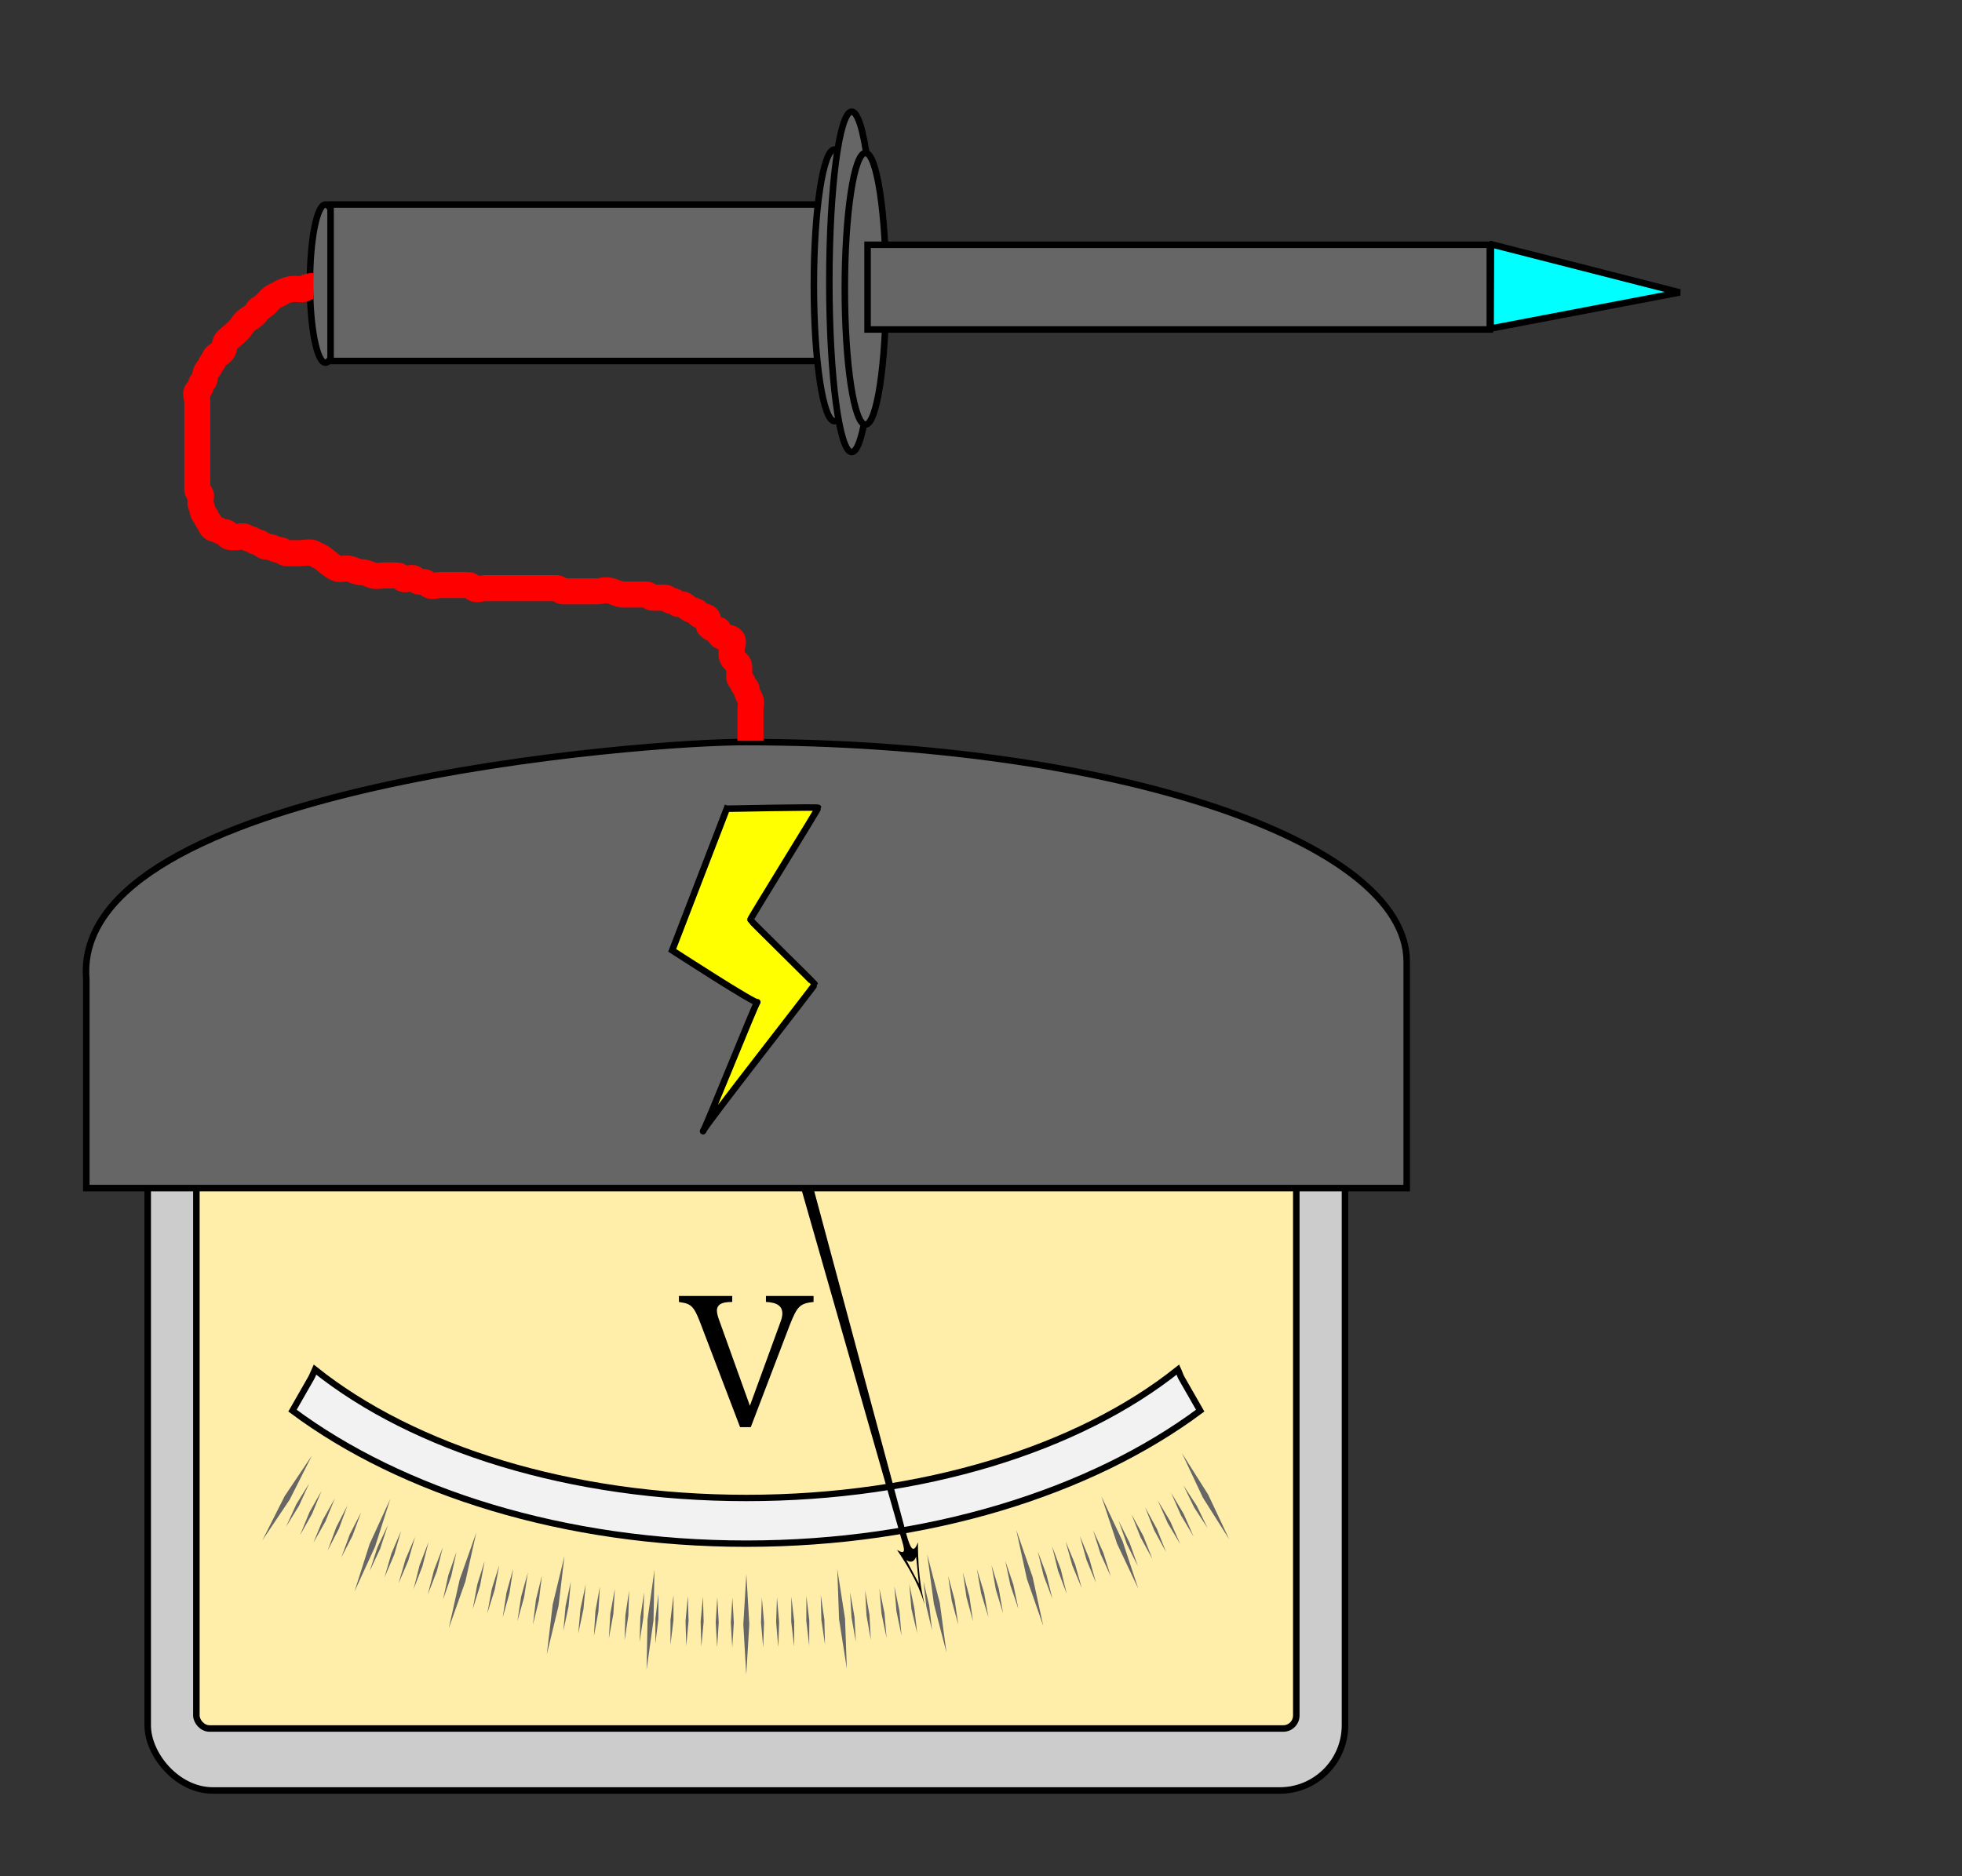
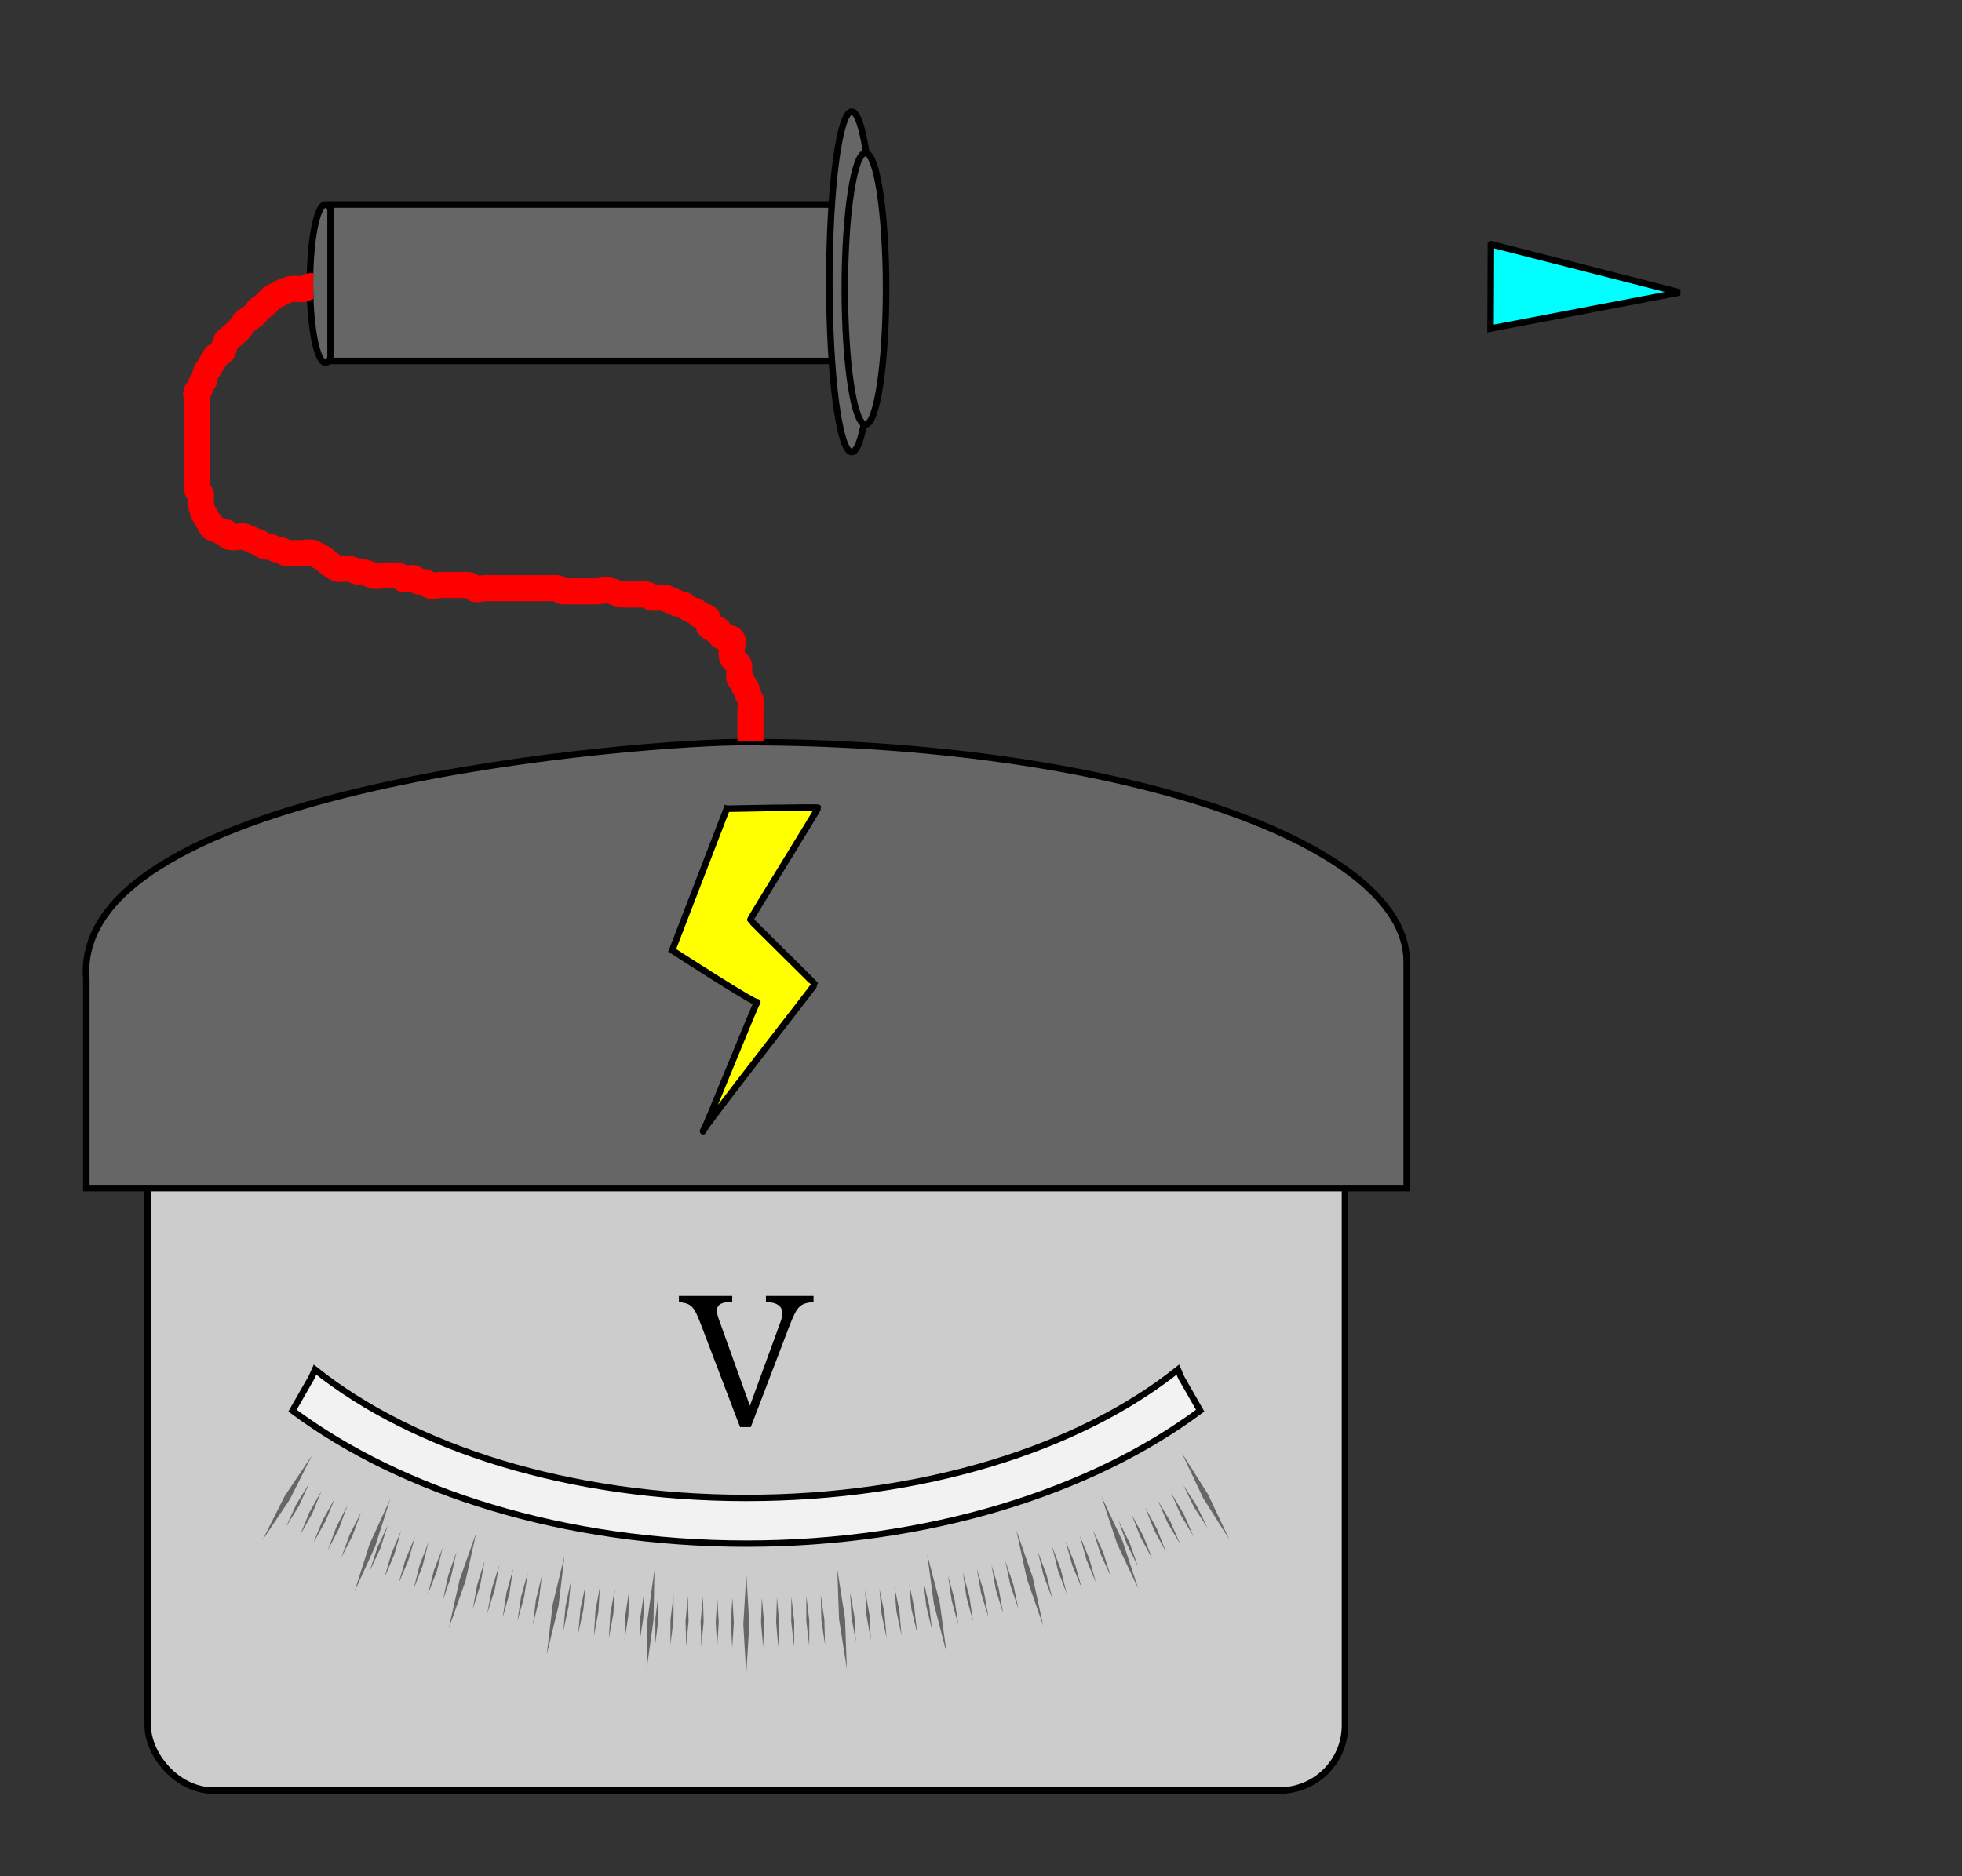
<svg xmlns="http://www.w3.org/2000/svg" width="301" height="287.878">
  <rect width="100%" height="100%" fill="#333333" stroke="none" />
  <title>High voltage probe</title>
  <g>
    <title>Layer 1</title>
    <g id="svg_6">
      <rect ry="10" rx="10" y="160.588" x="22.659" height="114.167" width="183.682" id="rect2844" stroke="#000000" fill-rule="nonzero" fill="#cccccc" />
-       <rect ry="2" rx="2" id="rect2869" width="168.746" height="101.531" x="30.127" y="163.71" stroke="#000000" fill-rule="nonzero" fill="#ffeeaa" />
      <path id="path4349" d="m184.127,216.465l-2.841,-4.964c-0.245,-0.427 -0.368,-0.894 -0.574,-1.334c-15.175,12.12 -39.16,19.7 -66.212,19.7c-27.051,0 -51.008,-7.58 -66.183,-19.7c-0.207,0.443 -0.357,0.905 -0.603,1.334l-2.841,4.964c16.75,12.471 41.707,20.413 69.627,20.413c27.91,0 52.877,-7.949 69.627,-20.413z" stroke-miterlimit="4" stroke-width="0.978" stroke="#000000" fill="#f2f2f2" />
-       <path d="m140.97,243.01l-1.931,-3.617c0.678,0.466 1.181,0.297 1.508,-0.505l0.424,4.122l0,0zm-18.386,-61.784l15.619,54.614c0.657,2.105 0.783,2.82 -0.586,1.994c3.327,4.93 3.845,7.209 4.224,8.373c-0.216,-1.203 -1.032,-3.772 -1.012,-9.543c-0.713,1.915 -1.18,0.849 -1.746,-1.109l-14.739,-54.899l-1.76,0.57z" id="path4359" stroke-width="1px" fill="#000000" />
-       <path id="path2864" d="m114.352,113.875c-14.509,-0.11 -103.546,6.622 -101.111,36.39l0,32.047l202.567,0l0,-34.746c0,-18.599 -45.451,-33.691 -101.456,-33.691l0,0l0,0z" stroke="#000000" fill-rule="nonzero" fill="#666666" />
+       <path id="path2864" d="m114.352,113.875c-14.509,-0.11 -103.546,6.622 -101.111,36.39l0,32.047l202.567,0l0,-34.746c0,-18.599 -45.451,-33.691 -101.456,-33.691l0,0l0,0" stroke="#000000" fill-rule="nonzero" fill="#666666" />
      <path id="path2875" d="m188.583,236.212c0,0 -3.235,-6.871 -3.235,-6.871c0,0 -4.026,-6.364 -4.026,-6.364c0,0 3.235,6.871 3.235,6.871c0,0 4.026,6.364 4.026,6.364c0,0 0,0 0,0m-13.965,7.547c0,0 -2.398,-7.261 -2.398,-7.261c0,0 -3.242,-6.867 -3.242,-6.867c0,0 2.398,7.261 2.398,7.261c0,0 3.242,6.867 3.242,6.867c0,0 0,0 0,0m-14.565,5.743c0,0 -1.632,-7.505 -1.632,-7.505c0,0 -2.511,-7.216 -2.511,-7.216c0,0 1.632,7.505 1.632,7.505c0,0 2.512,7.216 2.512,7.216c0,0 0,0 0,0m-14.85,4.078c0,0 -1.027,-7.629 -1.027,-7.629c0,0 -1.926,-7.423 -1.926,-7.423c0,0 1.025,7.62 1.025,7.62c0,0 1.928,7.433 1.928,7.433c0,0 0,0 0,0m-15.287,2.487c0,0 -0.277,-7.704 -0.277,-7.704c0,0 -1.192,-7.601 -1.192,-7.601c0,0 0.277,7.704 0.277,7.704c0,0 1.192,7.601 1.192,7.601c0,0 0,0 0,0m-15.429,0.882c0,0 0.468,-7.693 0.468,-7.693c0,0 -0.452,-7.694 -0.452,-7.694c0,0 -0.468,7.693 -0.468,7.693c0,0 0.451,7.694 0.451,7.694c0,0 0,0 0,0m-15.29,-0.722c0,0 1.063,-7.624 1.063,-7.624c0,0 0.146,-7.708 0.146,-7.708c0,0 -1.063,7.624 -1.063,7.624c0,0 -0.146,7.708 -0.146,7.708c0,0 0,0 0,0m-15.31,-2.356c0,0 1.807,-7.458 1.807,-7.458c0,0 0.904,-7.648 0.904,-7.648c0,0 -1.807,7.458 -1.807,7.458c0,0 -0.904,7.648 -0.904,7.648c0,0 0,0 0,0m-15.04,-3.999c0,0 2.553,-7.203 2.553,-7.203c0,0 1.673,-7.491 1.673,-7.491c0,0 -2.552,7.199 -2.552,7.199c0,0 -1.674,7.494 -1.674,7.494c0,0 0,0 0,0m-14.461,-5.651c0,0 3.168,-6.907 3.168,-6.907c0,0 2.319,-7.291 2.319,-7.291c0,0 -3.167,6.905 -3.167,6.905c0,0 -2.32,7.293 -2.32,7.293c0,0 0,0 0,0m-14.126,-7.864c0,0 4.189,-6.243 4.189,-6.243c0,0 3.409,-6.769 3.409,-6.769c0,0 -4.188,6.241 -4.188,6.241c0,0 -3.41,6.771 -3.41,6.771c0,0 0,0 0,0" stroke-width="1px" fill-rule="nonzero" fill="#666666" />
      <path id="path8138" d="m181.549,227.92c0,0 1.655,3.406 1.655,3.406c0,0 2.051,3.148 2.051,3.148c0,0 -1.655,-3.406 -1.655,-3.406c0,0 -2.051,-3.148 -2.051,-3.148c0,0 0,0 0,0m-1.888,1.148c0,0 1.524,3.475 1.524,3.475c0,0 1.929,3.236 1.929,3.236c0,0 -1.524,-3.475 -1.524,-3.475c0,0 -1.929,-3.236 -1.929,-3.236c0,0 0,0 0,0m-2.04,1.179c0,0 1.524,3.475 1.524,3.475c0,0 1.929,3.236 1.929,3.236c0,0 -1.524,-3.475 -1.524,-3.475c0,0 -1.929,-3.236 -1.929,-3.236c0,0 0,0 0,0m-1.944,1.05c0,0 1.395,3.537 1.395,3.537c0,0 1.809,3.315 1.809,3.315c0,0 -1.395,-3.537 -1.395,-3.537c0,0 -1.809,-3.315 -1.809,-3.315c0,0 0,0 0,0m-2.082,1.092c0,0 1.395,3.537 1.395,3.537c0,0 1.809,3.315 1.809,3.315c0,0 -1.395,-3.537 -1.395,-3.537c0,0 -1.809,-3.315 -1.809,-3.315c0,0 0,0 0,0m-1.991,0.956c0,0 1.269,3.591 1.269,3.591c0,0 1.69,3.386 1.69,3.386c0,0 -1.269,-3.591 -1.269,-3.591c0,0 -1.69,-3.386 -1.69,-3.386c0,0 0,0 0,0m-3.907,1.477c0,0 1.144,3.639 1.144,3.639c0,0 1.572,3.45 1.572,3.45c0,0 -1.144,-3.639 -1.144,-3.639c0,0 -1.572,-3.45 -1.572,-3.45c0,0 0,0 0,0m-2.036,0.864c0,0 1.022,3.681 1.022,3.681c0,0 1.456,3.509 1.456,3.509c0,0 -1.023,-3.681 -1.023,-3.681c0,0 -1.456,-3.508 -1.456,-3.508c0,0 0,0 0,0m-2.181,0.838c0,0 1.022,3.681 1.022,3.681c0,0 1.456,3.509 1.456,3.509c0,0 -1.022,-3.681 -1.022,-3.681c0,0 -1.456,-3.509 -1.456,-3.509c0,0 0,0 0,0m-2.068,0.781c0,0 0.902,3.717 0.902,3.717c0,0 1.341,3.561 1.341,3.561c0,0 -0.902,-3.717 -0.902,-3.717c0,0 -1.341,-3.561 -1.341,-3.561c0,0 0,0 0,0m-2.207,0.756c0,0 0.902,3.717 0.902,3.717c0,0 1.341,3.561 1.341,3.561c0,0 -0.902,-3.717 -0.902,-3.717c0,0 -1.341,-3.561 -1.341,-3.561c0,0 0,0 0,0m-4.975,1.467c0,0 0.783,3.747 0.783,3.747c0,0 1.227,3.608 1.227,3.608c0,0 -0.783,-3.747 -0.783,-3.747c0,0 -1.227,-3.608 -1.227,-3.608c0,0 0,0 0,0m-2.119,0.625c0,0 0.666,3.773 0.666,3.773c0,0 1.114,3.65 1.114,3.65c0,0 -0.666,-3.773 -0.666,-3.773c0,0 -1.114,-3.65 -1.114,-3.65c0,0 0,0 0,0m-2.25,0.595c0,0 0.666,3.773 0.666,3.773c0,0 1.114,3.65 1.114,3.65c0,0 -0.666,-3.773 -0.666,-3.773c0,0 -1.114,-3.65 -1.114,-3.65c0,0 0,0 0,0m-2.139,0.552c0,0 0.55,3.795 0.55,3.795c0,0 1.002,3.687 1.002,3.687c0,0 -0.55,-3.795 -0.55,-3.795c0,0 -1.002,-3.687 -1.002,-3.687c0,0 0,0 0,0m-2.267,0.515c0,0 0.55,3.795 0.55,3.795c0,0 1.002,3.687 1.002,3.687c0,0 -0.55,-3.795 -0.55,-3.795c0,0 -1.002,-3.687 -1.002,-3.687c0,0 0,0 0,0m-3.787,0.829c0,0 0.435,3.812 0.435,3.812c0,0 0.89,3.72 0.89,3.72c0,0 -0.435,-3.812 -0.435,-3.812c0,0 -0.89,-3.72 -0.89,-3.72c0,0 0,0 0,0m-2.169,0.414c0,0 0.321,3.825 0.321,3.825c0,0 0.891,3.729 0.891,3.729c0,0 -0.435,-3.812 -0.435,-3.812c0,0 -0.777,-3.742 -0.777,-3.742c0,0 0,0 0,0m-2.293,0.358c0,0 0.321,3.825 0.321,3.825c0,0 0.778,3.749 0.778,3.749c0,0 -0.321,-3.825 -0.321,-3.825c0,0 -0.778,-3.749 -0.778,-3.749c0,0 0,0 0,0m-2.293,0.358c0,0 0.321,3.825 0.321,3.825c0,0 0.778,3.749 0.778,3.749c0,0 -0.321,-3.825 -0.321,-3.825c0,0 -0.778,-3.749 -0.778,-3.749c0,0 0,0 0,0m-2.189,0.271c0,0 0.208,3.834 0.208,3.834c0,0 0.667,3.773 0.667,3.773c0,0 -0.208,-3.834 -0.208,-3.834c0,0 -0.667,-3.773 -0.667,-3.773c0,0 0,0 0,0m-2.303,0.28c0,0 0.208,3.834 0.208,3.834c0,0 0.667,3.773 0.667,3.773c0,0 -0.208,-3.834 -0.208,-3.834c0,0 -0.667,-3.773 -0.667,-3.773c0,0 0,0 0,0m-4.505,0.411c0,0 0.095,3.839 0.095,3.839c0,0 0.555,3.794 0.555,3.794c0,0 -0.095,-3.839 -0.095,-3.839c0,0 -0.555,-3.794 -0.555,-3.794c0,0 0,0 0,0m-2.2,0.149c0,0 -0.017,3.84 -0.017,3.84c0,0 0.444,3.811 0.444,3.811c0,0 0.017,-3.84 0.017,-3.84c0,0 -0.444,-3.811 -0.444,-3.811c0,0 0,0 0,0m-2.314,0.124c0,0 -0.017,3.84 -0.017,3.84c0,0 0.444,3.811 0.444,3.811c0,0 0.017,-3.84 0.017,-3.84c0,0 -0.444,-3.811 -0.444,-3.811c0,0 0,0 0,0m-2.203,0.091c0,0 -0.13,3.838 -0.13,3.838c0,0 0.332,3.824 0.332,3.824c0,0 0.13,-3.838 0.13,-3.838c0,0 -0.332,-3.824 -0.332,-3.824c0,0 0,0 0,0m-2.317,0.046c0,0 -0.13,3.838 -0.13,3.838c0,0 0.332,3.824 0.332,3.824c0,0 0.13,-3.838 0.13,-3.838c0,0 -0.332,-3.824 -0.332,-3.824c0,0 0,0 0,0m-4.522,0.004c0,0 -0.242,3.832 -0.242,3.832c0,0 0.221,3.833 0.221,3.833c0,0 0.242,-3.832 0.242,-3.832c0,0 -0.221,-3.833 -0.221,-3.833c0,0 0,0 0,0m-2.317,-0.032c0,0 -0.242,3.832 -0.242,3.832c0,0 0.221,3.833 0.221,3.833c0,0 0.242,-3.832 0.242,-3.832c0,0 -0.221,-3.833 -0.221,-3.833c0,0 0,0 0,0m-2.203,-0.098c0,0 -0.353,3.822 -0.353,3.822c0,0 0.109,3.839 0.109,3.839c0,0 0.354,-3.822 0.354,-3.822c0,0 -0.109,-3.839 -0.109,-3.839c0,0 0,0 0,0m-2.315,-0.11c0,0 -0.353,3.822 -0.353,3.822c0,0 0.109,3.839 0.109,3.839c0,0 0.354,-3.822 0.354,-3.822c0,0 -0.109,-3.839 -0.109,-3.839c0,0 0,0 0,0m-2.2,-0.156c0,0 -0.465,3.808 -0.465,3.808c0,0 -0.004,3.84 -0.004,3.84c0,0 0.465,-3.808 0.465,-3.808c0,0 0.004,-3.84 0.004,-3.84c0,0 0,0 0,0m-2.311,-0.187c0,0 -0.465,3.808 -0.465,3.808c0,0 -0.004,3.84 -0.004,3.84c0,0 0.465,-3.808 0.465,-3.808c0,0 0.004,-3.84 0.004,-3.84c0,0 0,0 0,0m-2.195,-0.216c0,0 -0.577,3.79 -0.577,3.79c0,0 -0.117,3.838 -0.117,3.838c0,0 0.577,-3.79 0.577,-3.79c0,0 0.117,-3.838 0.117,-3.838c0,0 0,0 0,0m-2.304,-0.265c0,0 -0.577,3.79 -0.577,3.79c0,0 -0.117,3.838 -0.117,3.838c0,0 0.577,-3.79 0.577,-3.79c0,0 0.117,-3.838 0.117,-3.838c0,0 0,0 0,0m-2.188,-0.278c0,0 -0.689,3.769 -0.689,3.769c0,0 -0.23,3.833 -0.23,3.833c0,0 0.689,-3.769 0.689,-3.769c0,0 0.23,-3.833 0.23,-3.833c0,0 0,0 0,0m-2.295,-0.344c0,0 -0.689,3.769 -0.689,3.769c0,0 -0.23,3.833 -0.23,3.833c0,0 0.689,-3.769 0.689,-3.769c0,0 0.23,-3.833 0.23,-3.833c0,0 0,0 0,0m-2.179,-0.343c0,0 -0.801,3.743 -0.801,3.743c0,0 -0.345,3.823 -0.345,3.823c0,0 0.801,-3.743 0.801,-3.743c0,0 0.345,-3.823 0.345,-3.823c0,0 0,0 0,0m-2.284,-0.422c0,0 -0.801,3.743 -0.801,3.743c0,0 -0.345,3.823 -0.345,3.823c0,0 0.801,-3.743 0.801,-3.743c0,0 0.345,-3.823 0.345,-3.823c0,0 0,0 0,0m-4.437,-0.912c0,0 -0.914,3.713 -0.914,3.713c0,0 -0.46,3.809 -0.46,3.809c0,0 0.914,-3.713 0.914,-3.713c0,0 0.46,-3.809 0.46,-3.809c0,0 0,0 0,0m-2.154,-0.48c0,0 -1.027,3.679 -1.027,3.679c0,0 -0.576,3.79 -0.576,3.79c0,0 1.028,-3.682 1.028,-3.682c0,0 0.576,-3.787 0.576,-3.787c0,0 0,0 0,0m-2.253,-0.581c0,0 -1.027,3.679 -1.027,3.679c0,0 -0.576,3.79 -0.576,3.79c0,0 1.027,-3.679 1.027,-3.679c0,0 0.576,-3.79 0.576,-3.79c0,0 0,0 0,0m-2.136,-0.553c0,0 -1.141,3.64 -1.141,3.64c0,0 -0.694,3.768 -0.694,3.768c0,0 1.143,-3.646 1.143,-3.646c0,0 0.693,-3.762 0.693,-3.762c0,0 0,0 0,0m-2.234,-0.662c0,0 -1.141,3.64 -1.141,3.64c0,0 -0.694,3.768 -0.694,3.768c0,0 1.141,-3.64 1.141,-3.64c0,0 0.694,-3.768 0.694,-3.768c0,0 0,0 0,0m-4.327,-1.371c0,0 -1.256,3.596 -1.256,3.596c0,0 -0.814,3.74 -0.814,3.74c0,0 1.256,-3.596 1.256,-3.596c0,0 0.814,-3.74 0.814,-3.74c0,0 0,0 0,0m-2.091,-0.707c0,0 -1.373,3.547 -1.373,3.547c0,0 -0.935,3.707 -0.935,3.707c0,0 1.373,-3.55 1.373,-3.55c0,0 0.934,-3.704 0.934,-3.704c0,0 0,0 0,0m-2.186,-0.825c0,0 -1.373,3.547 -1.373,3.547c0,0 -0.935,3.707 -0.935,3.707c0,0 1.372,-3.547 1.372,-3.547c0,0 0.935,-3.707 0.935,-3.707c0,0 0,0 0,0m-2.062,-0.79c0,0 -1.49,3.492 -1.49,3.492c0,0 -1.058,3.669 -1.058,3.669c0,0 1.49,-3.492 1.49,-3.492c0,0 1.058,-3.669 1.058,-3.669c0,0 0,0 0,0m-2.157,-0.908c0,0 -1.49,3.492 -1.49,3.492c0,0 -1.058,3.669 -1.058,3.669c0,0 1.49,-3.492 1.49,-3.492c0,0 1.058,-3.669 1.058,-3.669c0,0 0,0 0,0m-2.027,-0.876c0,0 -1.609,3.431 -1.609,3.431c0,0 -1.183,3.625 -1.183,3.625c0,0 1.609,-3.431 1.609,-3.431c0,0 1.183,-3.625 1.183,-3.625c0,0 0,0 0,0m-4.11,-1.959c0,0 -1.729,3.363 -1.729,3.363c0,0 -1.311,3.574 -1.311,3.574c0,0 1.729,-3.363 1.729,-3.363c0,0 1.311,-3.574 1.311,-3.574c0,0 0,0 0,0m-2.087,-1.079c0,0 -1.729,3.363 -1.729,3.363c0,0 -1.311,3.574 -1.311,3.574c0,0 1.729,-3.363 1.729,-3.363c0,0 1.311,-3.574 1.311,-3.574c0,0 0,0 0,0m-1.938,-1.06c0,0 -1.852,3.287 -1.852,3.287c0,0 -1.441,3.516 -1.441,3.516c0,0 1.852,-3.287 1.852,-3.287c0,0 1.441,-3.516 1.441,-3.516c0,0 0,0 0,0m-2.046,-1.166c0,0 -1.852,3.287 -1.852,3.287c0,0 -1.441,3.516 -1.441,3.516c0,0 1.852,-3.287 1.852,-3.287c0,0 1.441,-3.516 1.441,-3.516c0,0 0,0 0,0m-1.882,-1.159c0,0 -1.975,3.203 -1.975,3.203c0,0 -1.574,3.45 -1.574,3.45c0,0 1.975,-3.203 1.975,-3.203c0,0 1.574,-3.45 1.574,-3.45c0,0 0,0 0,0" stroke-width="1px" fill-rule="nonzero" fill="#666666" />
      <g transform="matrix(0.684, 0, 0, 0.739, -24.076, -127.841)" id="text5203" font-family="URW Chancery L" fill="#000000" font-weight="bold" font-style="italic" font-size="40px">
        <g id="text5591" font-family="URW Bookman L" fill="#000000" text-anchor="start" font-weight="normal" font-style="normal">
          <path id="path2891" d="m203.392,464.895l-7.04,-18.16c-0.2,-0.52 -0.36,-1.24 -0.36,-1.64c0,-0.64 0.44,-1.24 1.08,-1.44c0.52,-0.2 0.92,-0.28 2.36,-0.32l0,-1.24l-11.96,0l0,1.24c0.2,0.04 0.36,0.08 0.4,0.08c2.32,0.28 3,0.92 4.32,4.08l9,21.84l2.4,0l8.76,-21.24c1.68,-3.92 2.28,-4.44 5.32,-4.76l0,-1.24l-10.68,0l0,1.24c2.56,0.12 3.68,0.88 3.68,2.44c0,0.44 -0.16,1.08 -0.4,1.68l-6.88,17.44" />
        </g>
      </g>
    </g>
-     <rect fill="#666666" stroke="#000000" x="150.5" y="47.122" width="1" height="0" id="svg_8" />
    <path fill="#00ffff" stroke="#000000" d="m228.733,37.472l-0.055,12.944l29.024,-5.541l-28.968,-7.403z" id="svg_11" />
    <ellipse fill="#666666" stroke="#000000" cx="49.923" cy="43.52" id="svg_19" rx="2.375" ry="12.137" />
    <rect fill="#666666" stroke="#000000" x="50.715" y="31.383" width="77.045" height="24.011" id="svg_16" />
-     <ellipse fill="#666666" stroke="#000000" cx="128.025" cy="43.786" rx="3.166" ry="20.844" id="svg_15" />
    <ellipse fill="#666666" stroke="#000000" cx="130.662" cy="43.257" id="svg_12" rx="3.43" ry="26.121" />
    <ellipse fill="#666666" stroke="#000000" cx="132.773" cy="44.312" id="svg_14" rx="3.166" ry="20.844" />
-     <rect fill="#666666" stroke="#000000" x="133.099" y="37.559" width="95.459" height="13" id="svg_10" />
    <path fill="none" stroke="#ff0000" stroke-width="4" id="svg_22" d="m48.043,43.893c-1.147,0 -1.147,0.488 -1.72,0.488c-0.573,0 -1.162,-0.112 -1.72,0c-1.248,0.251 -1.764,0.789 -2.294,0.976c-0.749,0.264 -1.147,0.976 -1.72,1.464c-0.573,0.488 -0.927,0.525 -1.147,0.976c-0.31,0.638 -1.147,0.976 -1.72,1.464c-0.573,0.488 -0.573,0.976 -1.72,1.952c-0.573,0.488 -0.741,0.631 -1.147,0.976c-0.405,0.345 -0.354,1.013 -0.573,1.464c-0.31,0.638 -0.741,0.631 -1.147,0.976c-0.405,0.345 -0.168,0.631 -0.573,0.976c-0.405,0.345 -0.168,0.631 -0.573,0.976c-0.405,0.345 -0.573,0.976 -0.573,1.464c0,0.488 -0.573,0.488 -0.573,0.976c0,0.488 -0.168,0.631 -0.573,0.976c-0.405,0.345 0,0.976 0,1.464c0,0.488 0,0.976 0,1.464c0,0.488 0,0.976 0,1.952c0,0.488 0,0.976 0,1.464c0,0.488 0,0.976 0,1.464c0,0.488 0,0.976 0,1.464c0,0.488 0,0.976 0,1.464c0,0.488 0,0.976 0,1.464c0,0.488 0,0.976 0,1.464c0,0.488 0,0.976 0,1.464c0,0.488 0.573,0.488 0.573,0.976c0,0.488 -0.219,1.013 0,1.464c0.31,0.638 0.168,1.119 0.573,1.464c0.405,0.345 0.168,0.631 0.573,0.976c0.405,0.345 0.168,0.631 0.573,0.976c0.405,0.345 0.741,0.143 1.147,0.488c0.405,0.345 1.147,0 1.147,0.488c0,0.488 0.573,0.488 1.147,0.488c0.573,0 1.315,-0.345 1.72,0c0.405,0.345 0.741,0.143 1.147,0.488c0.405,0.345 0.741,0.143 1.147,0.488c0.405,0.345 0.573,0.488 1.147,0.488c0.573,0 1.147,0.488 1.72,0.488c0.573,0 0.573,0.488 1.147,0.488c0.573,0 1.147,0 1.72,0c1.147,0 1.806,-0.257 2.294,0c1.091,0.574 1.315,0.631 1.72,0.976c0.405,0.345 1.72,1.464 2.294,1.464c0.573,0 1.191,-0.187 1.72,0c0.749,0.264 1.147,0.488 1.72,0.488c0.573,0 0.971,0.224 1.72,0.488c0.53,0.187 1.147,0 1.72,0c0.573,0 1.147,0 1.72,0c0.573,0 0.741,0.143 1.147,0.488c0.405,0.345 1.315,-0.345 1.72,0c0.405,0.345 0.573,0.488 1.147,0.488c0.573,0 0.741,0.143 1.147,0.488c0.405,0.345 1.147,0 1.72,0c0.573,0 1.147,0 1.72,0c1.147,0 1.72,0 2.294,0c0.573,0 0.741,0.143 1.147,0.488c0.405,0.345 1.147,0 1.72,0c0.573,0 1.147,0 1.72,0c0.573,0 1.147,0 2.294,0c0.573,0 1.147,0 1.72,0c0.573,0 1.147,0 1.72,0c0.573,0 1.147,0 1.72,0c0.573,0 1.147,0 1.72,0c0.573,0 0.573,0.488 1.147,0.488c0.573,0 1.147,0 1.72,0c0.573,0 1.147,0 1.72,0c0.573,0 1.147,0 1.72,0c0.573,0 1.234,-0.374 2.294,0c0.749,0.264 1.147,0.488 1.72,0.488c0.573,0 1.147,0 1.72,0c0.573,0 1.147,0 1.72,0c0.573,0 0.573,0.488 1.147,0.488c0.573,0 1.147,0 1.72,0c0.573,0 0.573,0.488 1.147,0.488c0.573,0 0.573,0.488 1.147,0.488c0.573,0 0.741,0.143 1.147,0.488c0.811,0.69 1.41,0.338 1.72,0.976c0.219,0.451 0.617,0.301 1.147,0.488c0.749,0.264 0.168,1.119 0.573,1.464c0.405,0.345 0.573,0.488 1.147,0.488c0.573,0 0.168,0.631 0.573,0.976c0.405,0.345 1.315,0.143 1.72,0.488c0.405,0.345 0,0.976 0,1.464c0,0.976 -0.238,1.262 0.573,1.952c0.405,0.345 0.573,0.488 0.573,0.976c0,0.488 0,0.976 0,1.464c0,0.488 0.573,0.488 0.573,0.976c0,0.488 0.573,0.488 0.573,0.976c0,0.488 0.263,0.826 0.573,1.464c0.219,0.451 0,0.976 0,1.464c0,0.976 0,1.464 0,1.952c0,0.488 0,0.976 0,1.464l0,0.488l0,0.488l0,0.488" />
    <path fill="#ffff00" stroke="#000000" d="m111.5,124.101l-8.375,21.732c0,0 13.063,8.476 13.063,7.955c0,-0.521 -8.333,20.312 -8.333,19.792c0,-0.521 17.188,-22.396 17.146,-22.539c-0.042,-0.143 -9.854,-9.753 -9.896,-9.896c-0.042,-0.143 10.458,-17.045 10.417,-17.187c-0.042,-0.143 -14.021,0.143 -14.021,0.143z" id="svg_23" />
  </g>
</svg>